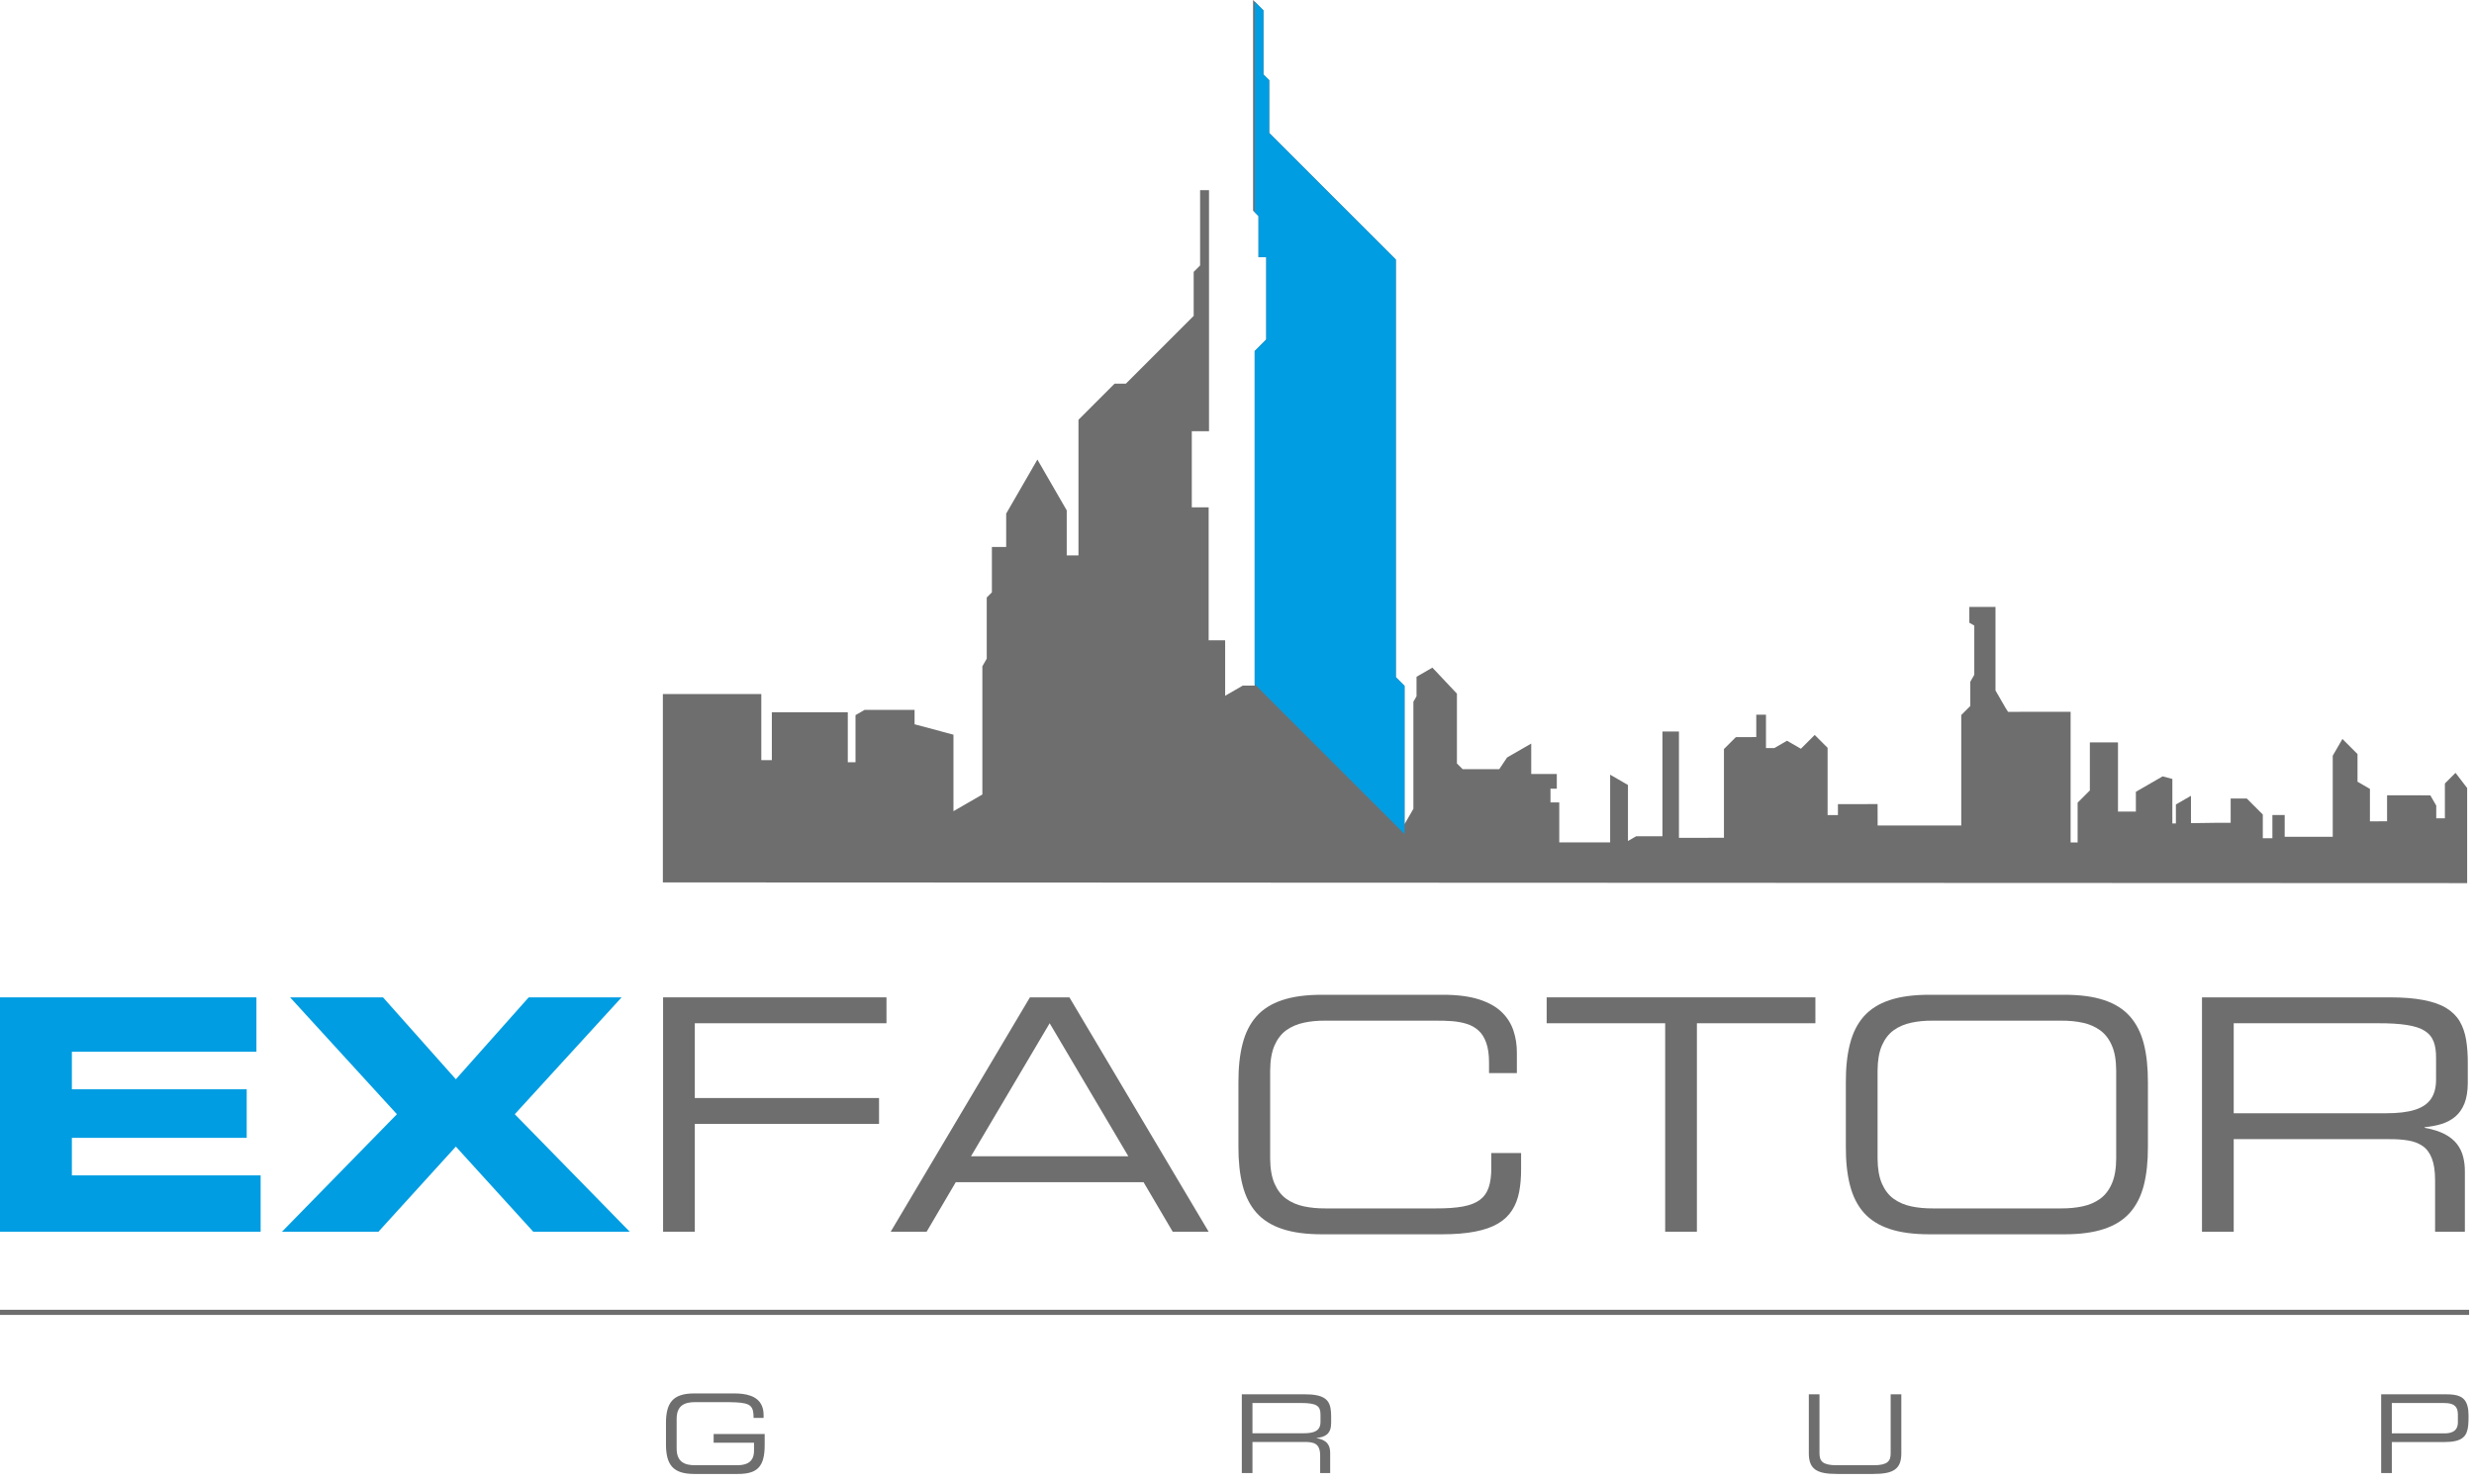
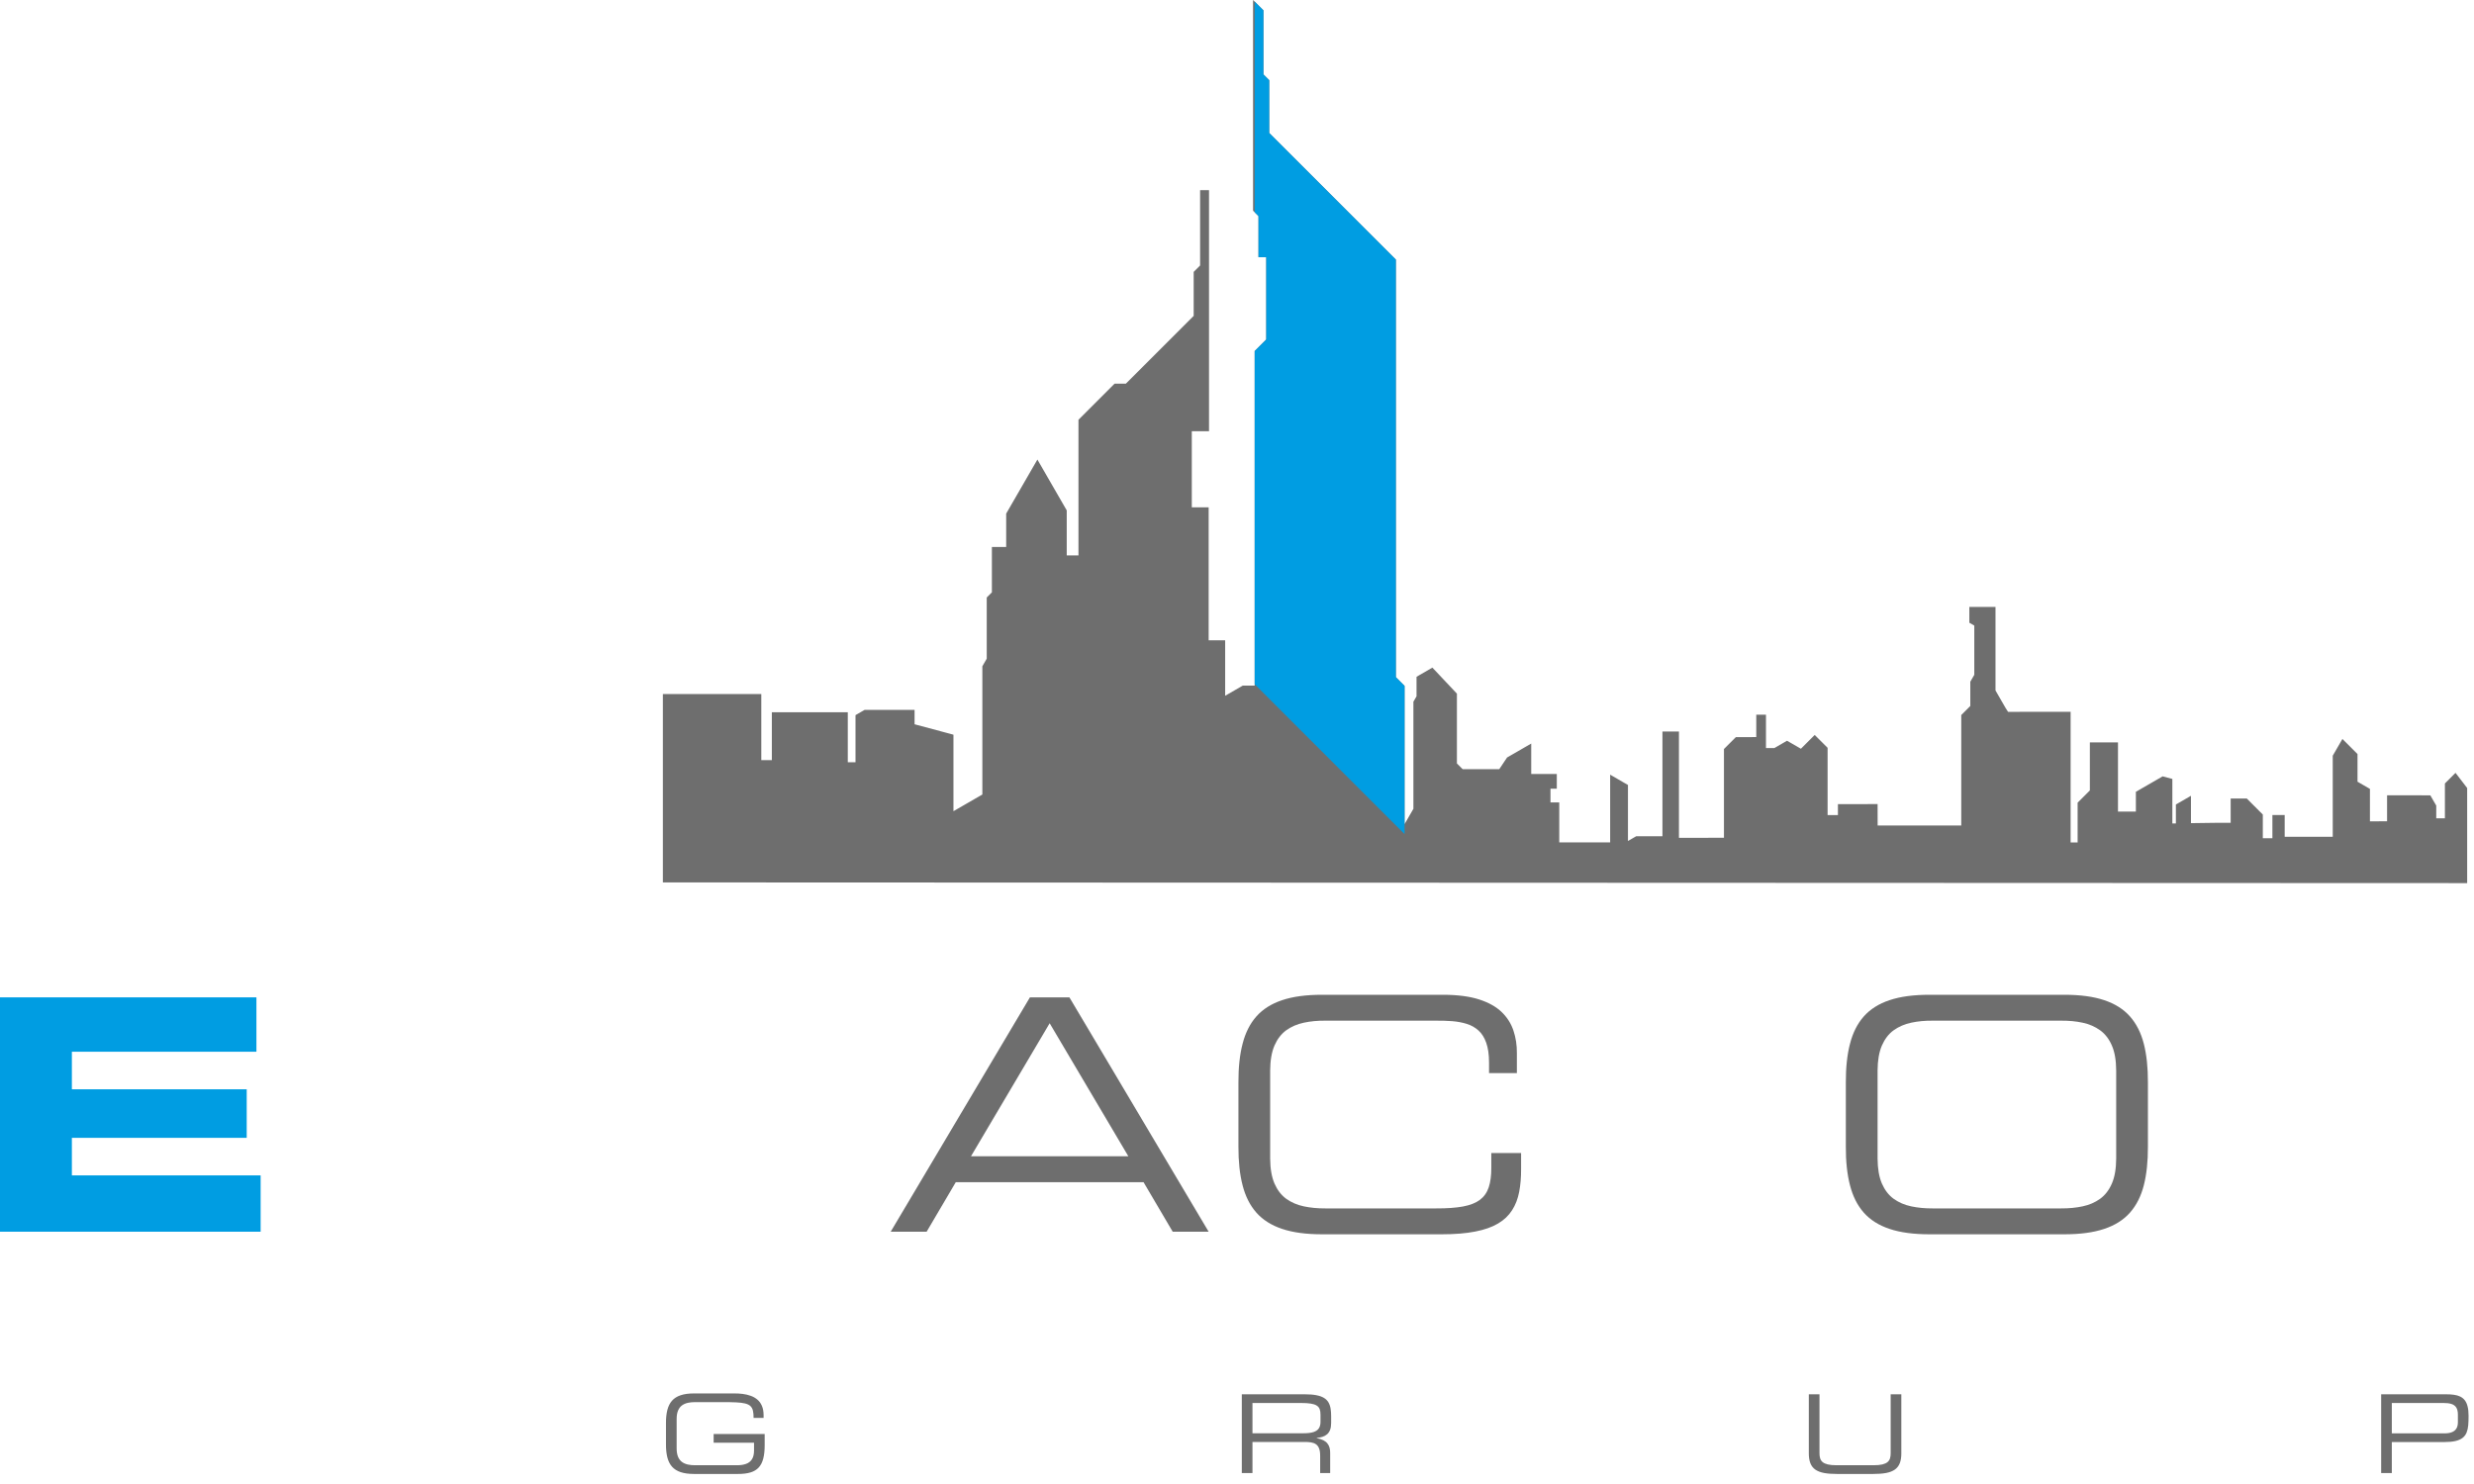
<svg xmlns="http://www.w3.org/2000/svg" width="230" height="138" viewBox="0 0 230 138" fill="none">
-   <path fill-rule="evenodd" clip-rule="evenodd" d="M204.711 114.539H207.661V105.931H222.049C222.721 105.925 223.323 105.961 223.854 106.051C224.392 106.136 224.843 106.307 225.219 106.567C225.596 106.823 225.886 107.21 226.082 107.721C226.283 108.233 226.383 108.91 226.383 109.753V114.539H229.152V108.971C229.157 108.474 229.102 108.002 228.991 107.571C228.881 107.135 228.69 106.738 228.415 106.382C228.139 106.026 227.763 105.72 227.276 105.464C226.784 105.208 226.167 105.012 225.419 104.877V104.817C225.986 104.766 226.513 104.666 227 104.516C227.481 104.36 227.908 104.135 228.269 103.829C228.63 103.523 228.911 103.111 229.117 102.604C229.317 102.093 229.418 101.455 229.423 100.693V98.918C229.428 98.1 229.378 97.362 229.268 96.705C229.162 96.048 228.961 95.47 228.671 94.974C228.379 94.483 227.963 94.071 227.421 93.74C226.879 93.409 226.177 93.163 225.314 92.998C224.451 92.827 223.393 92.746 222.139 92.746H204.711V114.539ZM207.661 103.523V95.154H221.086C222.165 95.15 223.052 95.205 223.755 95.315C224.462 95.425 225.009 95.601 225.405 95.852C225.801 96.097 226.083 96.429 226.243 96.846C226.404 97.257 226.479 97.769 226.473 98.376V100.362C226.479 101.12 226.318 101.732 225.992 102.199C225.671 102.665 225.164 103.001 224.477 103.212C223.789 103.422 222.902 103.528 221.808 103.523H207.661V103.523Z" fill="#6E6E6E" />
  <path fill-rule="evenodd" clip-rule="evenodd" d="M171.602 106.623C171.596 107.997 171.722 109.196 171.988 110.22C172.249 111.243 172.675 112.091 173.272 112.768C173.869 113.44 174.667 113.947 175.665 114.278C176.664 114.615 177.898 114.779 179.367 114.779H191.92C193.389 114.779 194.623 114.615 195.622 114.278C196.62 113.947 197.418 113.44 198.015 112.768C198.612 112.091 199.043 111.243 199.304 110.22C199.565 109.196 199.69 107.997 199.685 106.623V100.663C199.69 99.288 199.565 98.084 199.304 97.066C199.043 96.042 198.612 95.195 198.015 94.517C197.418 93.845 196.62 93.338 195.622 93.007C194.623 92.671 193.389 92.506 191.92 92.506H179.367C177.898 92.506 176.664 92.671 175.665 93.007C174.667 93.338 173.869 93.845 173.272 94.517C172.675 95.194 172.249 96.042 171.988 97.066C171.722 98.084 171.597 99.288 171.602 100.663V106.623ZM196.735 107.736C196.73 108.679 196.6 109.452 196.334 110.059C196.073 110.666 195.707 111.138 195.241 111.479C194.774 111.815 194.227 112.051 193.615 112.181C192.998 112.312 192.331 112.377 191.619 112.372H179.669C178.956 112.377 178.294 112.312 177.677 112.181C177.06 112.051 176.518 111.815 176.047 111.479C175.58 111.138 175.219 110.666 174.953 110.059C174.693 109.452 174.557 108.679 174.552 107.736V99.549C174.557 98.606 174.693 97.833 174.953 97.226C175.219 96.619 175.581 96.147 176.047 95.807C176.518 95.47 177.06 95.234 177.677 95.104C178.294 94.969 178.956 94.909 179.669 94.914H191.619C192.331 94.909 192.998 94.969 193.615 95.104C194.227 95.235 194.774 95.47 195.241 95.807C195.707 96.147 196.073 96.619 196.334 97.226C196.6 97.833 196.73 98.606 196.735 99.549V107.736Z" fill="#6E6E6E" />
-   <path fill-rule="evenodd" clip-rule="evenodd" d="M154.806 114.539H157.756V95.154H168.772V92.746H143.789V95.154H154.806V114.539Z" fill="#6E6E6E" />
  <path fill-rule="evenodd" clip-rule="evenodd" d="M115.133 106.623C115.128 107.997 115.254 109.196 115.519 110.22C115.78 111.243 116.207 112.091 116.804 112.768C117.401 113.44 118.199 113.947 119.197 114.278C120.195 114.615 121.429 114.779 122.899 114.779H134.036C135.255 114.779 136.294 114.695 137.151 114.524C138.009 114.358 138.717 114.108 139.273 113.776C139.831 113.445 140.262 113.034 140.573 112.542C140.889 112.055 141.105 111.488 141.23 110.847C141.355 110.204 141.415 109.487 141.411 108.7V107.225H138.641V108.579C138.646 109.311 138.566 109.924 138.401 110.415C138.235 110.907 137.959 111.293 137.573 111.584C137.187 111.87 136.665 112.071 136.003 112.196C135.341 112.316 134.513 112.377 133.524 112.372H123.2C122.488 112.376 121.826 112.311 121.209 112.181C120.591 112.05 120.05 111.815 119.578 111.478C119.112 111.138 118.751 110.666 118.485 110.059C118.224 109.452 118.088 108.679 118.083 107.736V99.549C118.088 98.606 118.224 97.833 118.485 97.226C118.751 96.619 119.112 96.147 119.578 95.806C120.05 95.47 120.591 95.234 121.209 95.104C121.826 94.969 122.488 94.908 123.2 94.914H133.434C133.981 94.908 134.498 94.923 134.994 94.959C135.491 94.999 135.948 95.084 136.364 95.215C136.78 95.345 137.146 95.55 137.453 95.831C137.764 96.108 138 96.489 138.17 96.97C138.341 97.452 138.431 98.059 138.431 98.796V99.79H141.019V97.923C141.025 97.186 140.919 96.494 140.703 95.847C140.487 95.194 140.126 94.618 139.615 94.121C139.098 93.619 138.401 93.228 137.518 92.942C136.63 92.656 135.521 92.51 134.187 92.506H122.898C121.429 92.506 120.195 92.671 119.197 93.007C118.198 93.338 117.401 93.845 116.803 94.517C116.206 95.194 115.78 96.042 115.519 97.066C115.253 98.084 115.128 99.288 115.133 100.663V106.623H115.133Z" fill="#6E6E6E" />
  <path fill-rule="evenodd" clip-rule="evenodd" d="M82.805 114.539H86.146L88.855 109.934H106.313L109.022 114.539H112.363L99.42 92.746H95.748L82.805 114.539ZM104.899 107.526H90.269L97.584 95.154L104.899 107.526Z" fill="#6E6E6E" />
-   <path fill-rule="evenodd" clip-rule="evenodd" d="M61.645 114.539H64.594V104.516H81.721V102.108H64.594V95.154H82.413V92.746H61.645V114.539Z" fill="#6E6E6E" />
-   <path fill-rule="evenodd" clip-rule="evenodd" d="M26.215 114.539H35.184L42.379 106.623L49.573 114.539H58.543L47.857 103.613L57.79 92.746H49.152L42.379 100.362L35.607 92.746H26.967L36.9 103.613L26.215 114.539Z" fill="#009DE2" />
  <path fill-rule="evenodd" clip-rule="evenodd" d="M0 114.539H24.23V109.301H6.682V105.81H22.936V101.295H6.682V97.803H23.839V92.746H0V114.539Z" fill="#009DE2" />
  <path fill-rule="evenodd" clip-rule="evenodd" d="M192.499 66.189V78.343H193.149V74.643L194.288 73.504V69.034H196.902V75.469H198.566V73.631L201.055 72.194L201.956 72.436V76.577H202.285V74.812L203.687 74.002V76.546L206.123 76.513H207.378V74.257H208.878L210.366 75.745V77.946H211.257V75.789H212.4V77.816H216.868V70.275L217.768 68.717L219.17 70.118V72.692L220.325 73.36V76.378L221.919 76.373V73.958L225.939 73.959L226.49 74.913V76.096L227.295 76.096V72.856L228.282 71.869L229.364 73.28V82.123L61.625 82.057V64.54H70.776V70.687H71.756V66.235H78.816V70.885H79.534V66.501L80.383 66.011H85.025V67.351L88.64 68.32V75.434L91.327 73.883V61.958L91.734 61.252V55.563L92.213 55.084V50.865H93.541V47.763L96.443 42.735L99.171 47.46V51.648H100.262V39.034L103.615 35.68H104.666L110.973 29.374V25.283L111.57 24.685V17.683H112.399V40.097H110.798V47.18H112.365V59.544H113.899V64.701L115.53 63.759H116.642V32.644L117.719 31.567V23.916H116.998V20.097L116.493 19.592V0L117.455 0.962V6.917L117.994 7.456V12.366L129.765 24.137V62.972L130.575 63.782V76.64L131.399 75.212V65.253L131.69 64.75V62.935L133.165 62.083L135.445 64.503V70.996L135.977 71.528H139.381L140.107 70.442L142.353 69.145V71.975H144.731V73.345H144.144V74.618H144.959V78.337H149.691V72.039L151.346 72.995V78.206L152.111 77.765H154.552V68.026H156.087V77.914H157.227L160.271 77.904V69.653L161.378 68.547L163.275 68.542V66.46H164.177V69.562H164.96L166.135 68.883L167.425 69.627L168.709 68.344L169.906 69.54V75.793H170.866V74.779L174.553 74.773L174.558 76.765H175.662L182.332 76.767V66.492L183.173 65.651V63.393L183.543 62.752V58.173L183.083 57.907V56.44H185.515V64.209L186.449 65.828L186.684 66.196L190.268 66.189H192.499Z" fill="#6E6E6E" />
  <path fill-rule="evenodd" clip-rule="evenodd" d="M130.577 77.563L116.645 63.63V63.759V32.644L117.721 31.567V23.915H117V20.097L116.645 19.741V0.15L117.457 0.962V6.918L117.996 7.456V12.366L129.767 24.137V62.972L130.577 63.782V70.952V77.563Z" fill="#009DE2" />
  <path fill-rule="evenodd" clip-rule="evenodd" d="M71.09 133.352H66.345V134.161H70.099V134.9C70.097 135.235 70.033 135.501 69.905 135.7C69.777 135.9 69.595 136.043 69.355 136.129C69.118 136.215 68.833 136.257 68.501 136.255H64.626C64.386 136.257 64.163 136.235 63.956 136.191C63.749 136.147 63.566 136.068 63.408 135.955C63.251 135.841 63.13 135.683 63.04 135.478C62.953 135.274 62.907 135.014 62.906 134.697V131.946C62.907 131.628 62.953 131.368 63.04 131.165C63.13 130.961 63.251 130.8 63.408 130.687C63.566 130.575 63.749 130.495 63.956 130.451C64.163 130.406 64.386 130.386 64.626 130.387H67.195C67.683 130.386 68.096 130.393 68.433 130.409C68.772 130.425 69.047 130.458 69.261 130.511C69.475 130.563 69.64 130.642 69.757 130.748C69.871 130.854 69.952 130.998 69.996 131.176C70.04 131.357 70.061 131.583 70.058 131.854H70.989V131.591C70.987 131.254 70.935 130.969 70.832 130.733C70.729 130.497 70.589 130.303 70.411 130.153C70.23 130.001 70.026 129.883 69.793 129.801C69.563 129.716 69.316 129.658 69.057 129.625C68.795 129.592 68.532 129.576 68.268 129.578H64.524C64.03 129.578 63.615 129.633 63.28 129.747C62.944 129.858 62.676 130.028 62.476 130.254C62.275 130.482 62.132 130.767 62.044 131.111C61.955 131.453 61.912 131.858 61.914 132.32V134.323C61.912 134.785 61.955 135.188 62.044 135.532C62.132 135.876 62.275 136.161 62.476 136.389C62.676 136.614 62.944 136.785 63.28 136.897C63.615 137.009 64.03 137.065 64.524 137.065H68.611C69.068 137.067 69.454 137.019 69.772 136.923C70.089 136.827 70.343 136.674 70.537 136.461C70.731 136.25 70.873 135.972 70.96 135.626C71.048 135.281 71.092 134.861 71.09 134.364V133.352H71.09ZM115.447 136.984H116.438V134.09H121.275C121.501 134.088 121.703 134.1 121.882 134.131C122.062 134.159 122.214 134.217 122.34 134.304C122.466 134.39 122.565 134.52 122.63 134.692C122.698 134.864 122.731 135.092 122.731 135.375V136.984H123.662V135.112C123.664 134.945 123.645 134.787 123.608 134.642C123.571 134.495 123.507 134.361 123.414 134.242C123.322 134.122 123.195 134.019 123.031 133.933C122.866 133.847 122.659 133.782 122.408 133.736V133.716C122.598 133.699 122.775 133.665 122.939 133.614C123.101 133.562 123.244 133.486 123.365 133.384C123.487 133.281 123.581 133.143 123.651 132.972C123.718 132.8 123.752 132.586 123.753 132.33V131.733C123.755 131.458 123.738 131.21 123.701 130.989C123.666 130.768 123.598 130.575 123.5 130.407C123.403 130.242 123.263 130.103 123.081 129.993C122.899 129.881 122.663 129.798 122.373 129.743C122.082 129.686 121.727 129.659 121.305 129.659H115.447V136.984H115.447ZM116.438 133.281V130.468H120.951C121.313 130.466 121.612 130.485 121.848 130.522C122.086 130.559 122.27 130.618 122.403 130.703C122.536 130.785 122.631 130.896 122.684 131.036C122.738 131.175 122.763 131.346 122.762 131.55V132.218C122.764 132.473 122.709 132.678 122.6 132.836C122.492 132.992 122.322 133.105 122.091 133.176C121.859 133.247 121.561 133.282 121.194 133.281H116.438V133.281ZM168.16 135.143C168.16 135.513 168.208 135.822 168.307 136.07C168.405 136.318 168.559 136.515 168.767 136.662C168.977 136.807 169.246 136.911 169.577 136.974C169.909 137.036 170.307 137.067 170.771 137.065H174.15C174.615 137.067 175.012 137.036 175.344 136.974C175.674 136.911 175.944 136.807 176.153 136.662C176.362 136.515 176.515 136.318 176.614 136.07C176.713 135.822 176.762 135.513 176.76 135.143V129.659H175.769V135.132C175.772 135.309 175.752 135.468 175.71 135.606C175.669 135.746 175.592 135.862 175.479 135.96C175.367 136.056 175.205 136.128 174.997 136.179C174.787 136.23 174.514 136.255 174.18 136.255H170.741C170.407 136.255 170.135 136.23 169.924 136.179C169.716 136.128 169.554 136.056 169.442 135.96C169.329 135.862 169.253 135.746 169.211 135.606C169.169 135.467 169.151 135.309 169.152 135.132V129.659H168.161V135.143H168.16ZM221.37 136.984H222.361V134.1H227.207C227.636 134.1 227.992 134.067 228.273 134.003C228.555 133.937 228.779 133.839 228.944 133.707C229.109 133.576 229.231 133.414 229.31 133.217C229.389 133.021 229.44 132.793 229.464 132.532C229.485 132.271 229.497 131.977 229.494 131.652C229.494 131.311 229.464 131.023 229.404 130.789C229.346 130.553 229.258 130.36 229.142 130.212C229.025 130.064 228.884 129.949 228.713 129.868C228.544 129.787 228.351 129.731 228.13 129.703C227.91 129.672 227.667 129.657 227.4 129.659H221.37V136.984H221.37ZM228.503 132.249C228.503 132.5 228.452 132.703 228.353 132.856C228.255 133.009 228.111 133.121 227.924 133.189C227.737 133.259 227.513 133.293 227.248 133.291H222.361V130.468H227.167C227.453 130.465 227.698 130.493 227.895 130.556C228.094 130.617 228.244 130.726 228.347 130.883C228.45 131.042 228.502 131.262 228.502 131.551V132.249H228.503Z" fill="#6E6E6E" />
-   <path d="M229.543 121.799H0V122.277H229.543V121.799Z" fill="#6E6E6E" />
+   <path d="M229.543 121.799H0H229.543V121.799Z" fill="#6E6E6E" />
</svg>